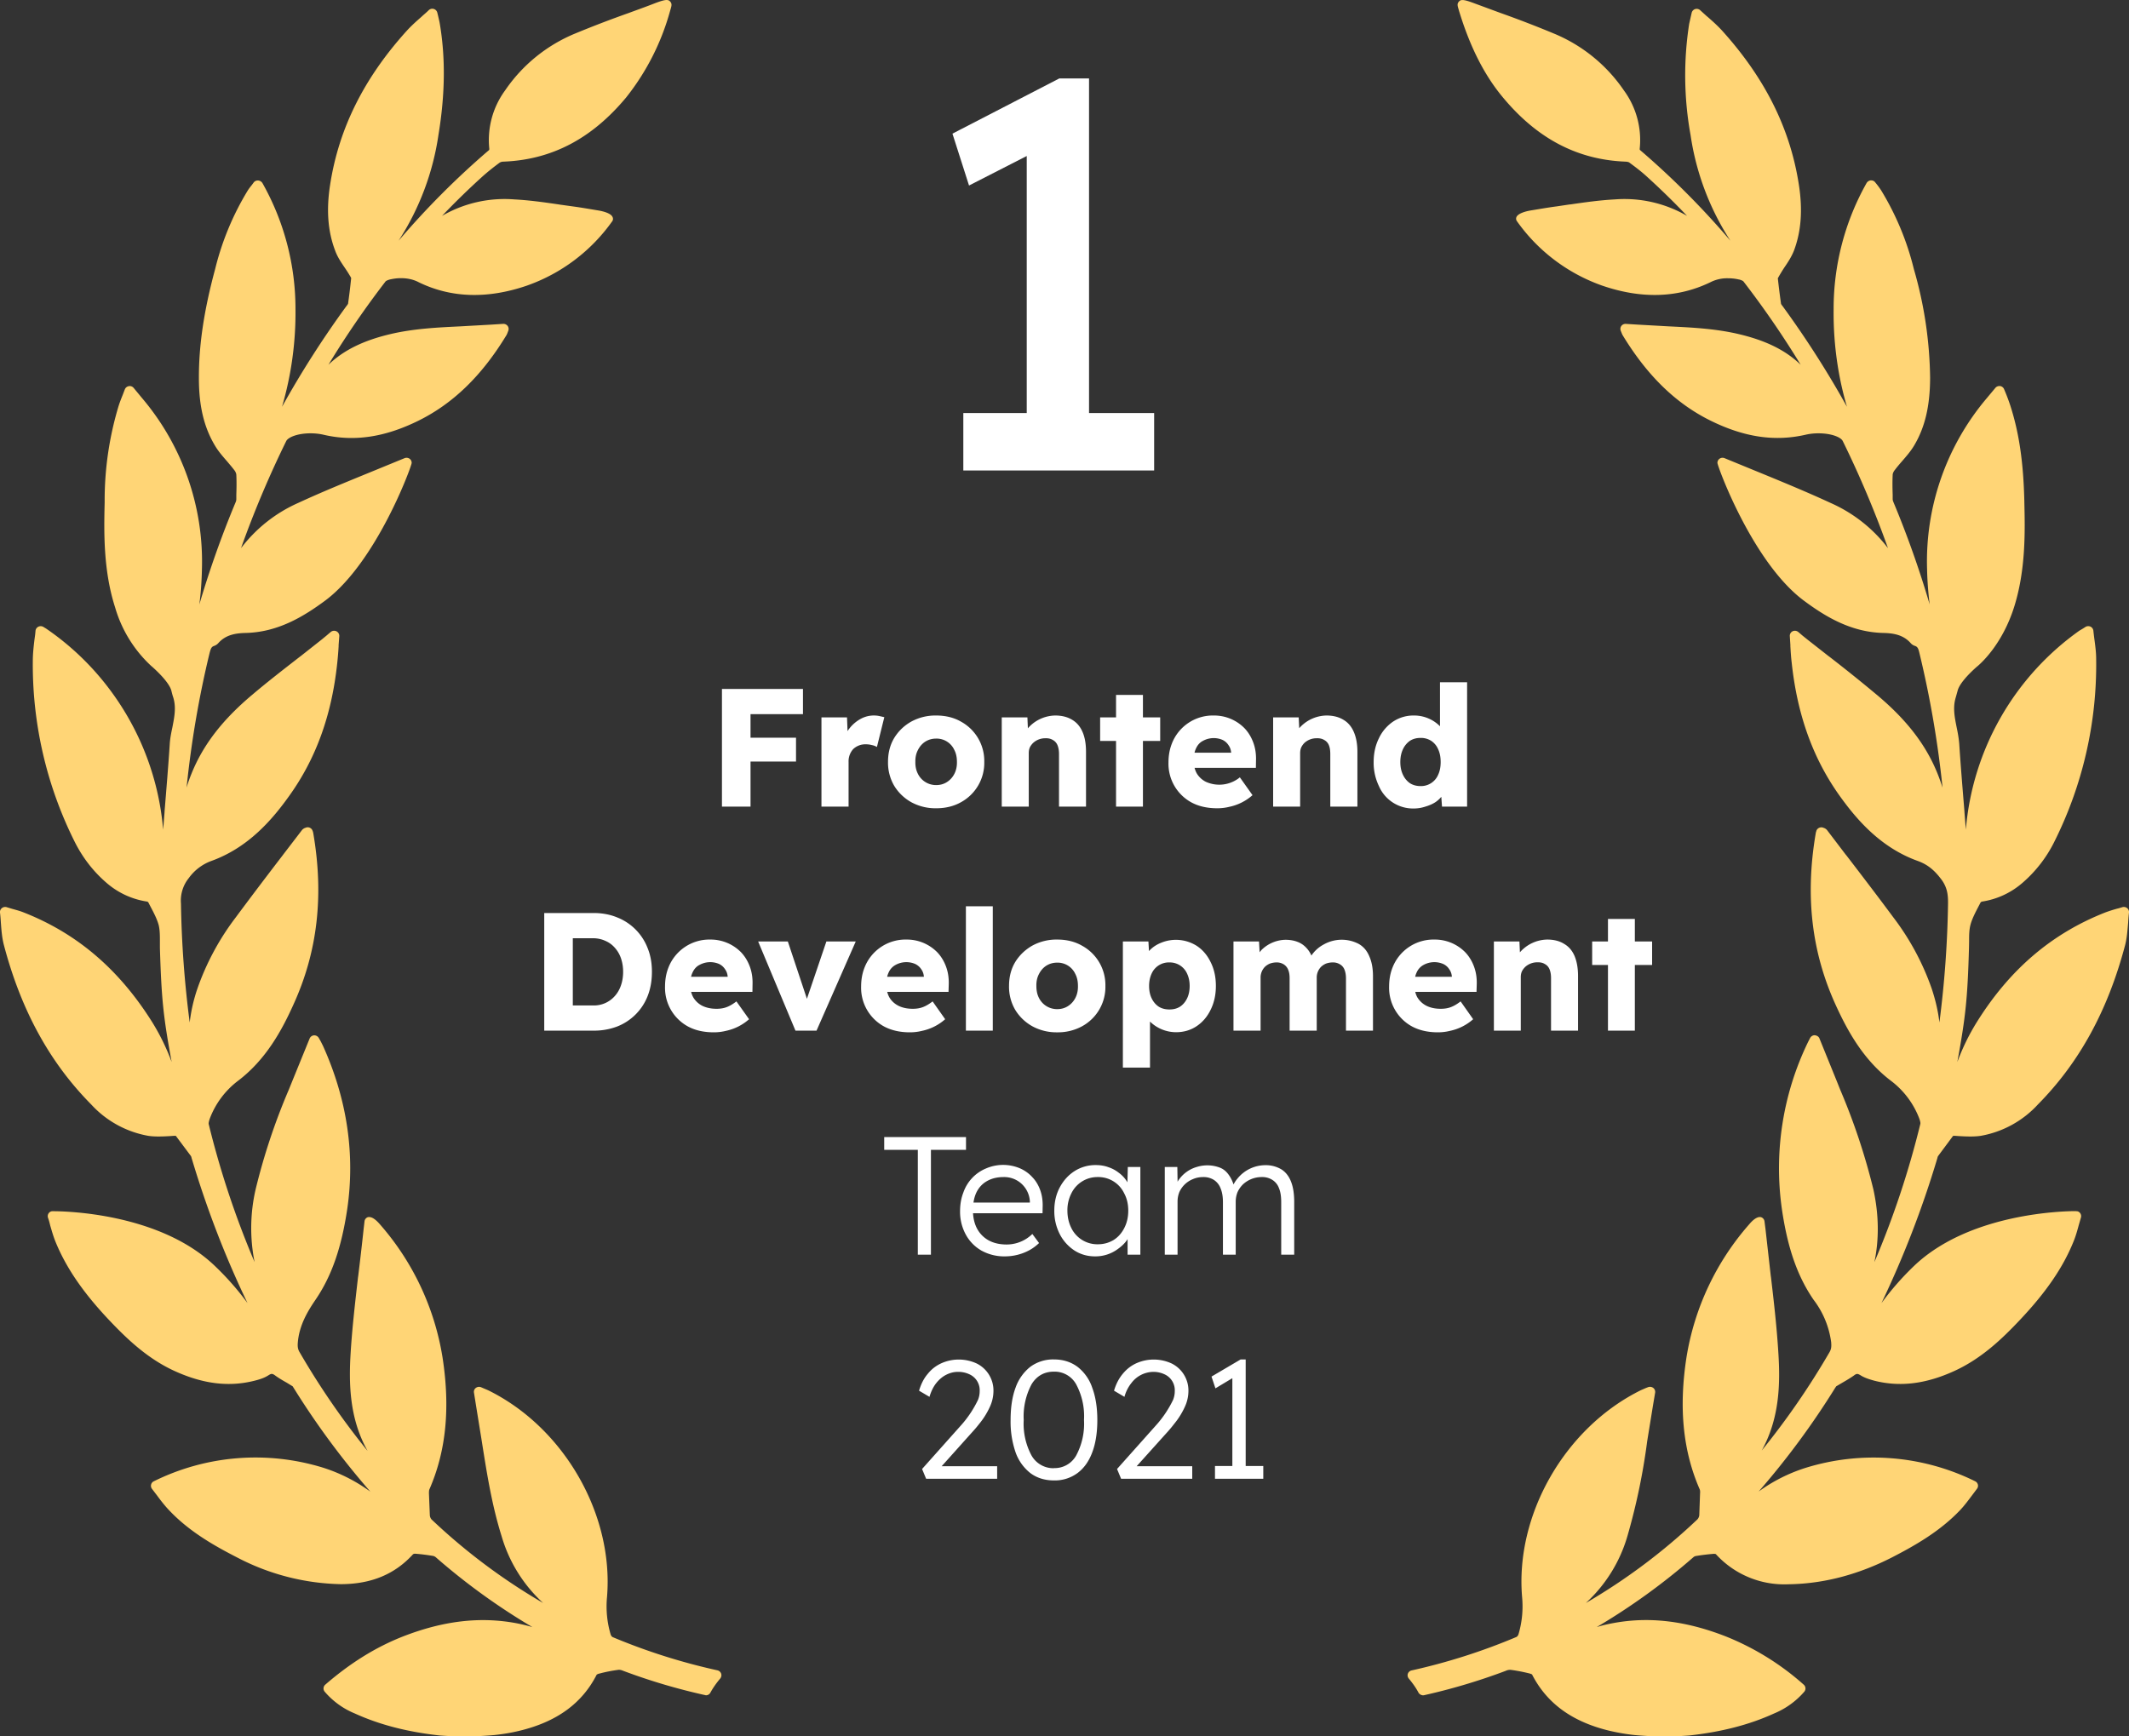
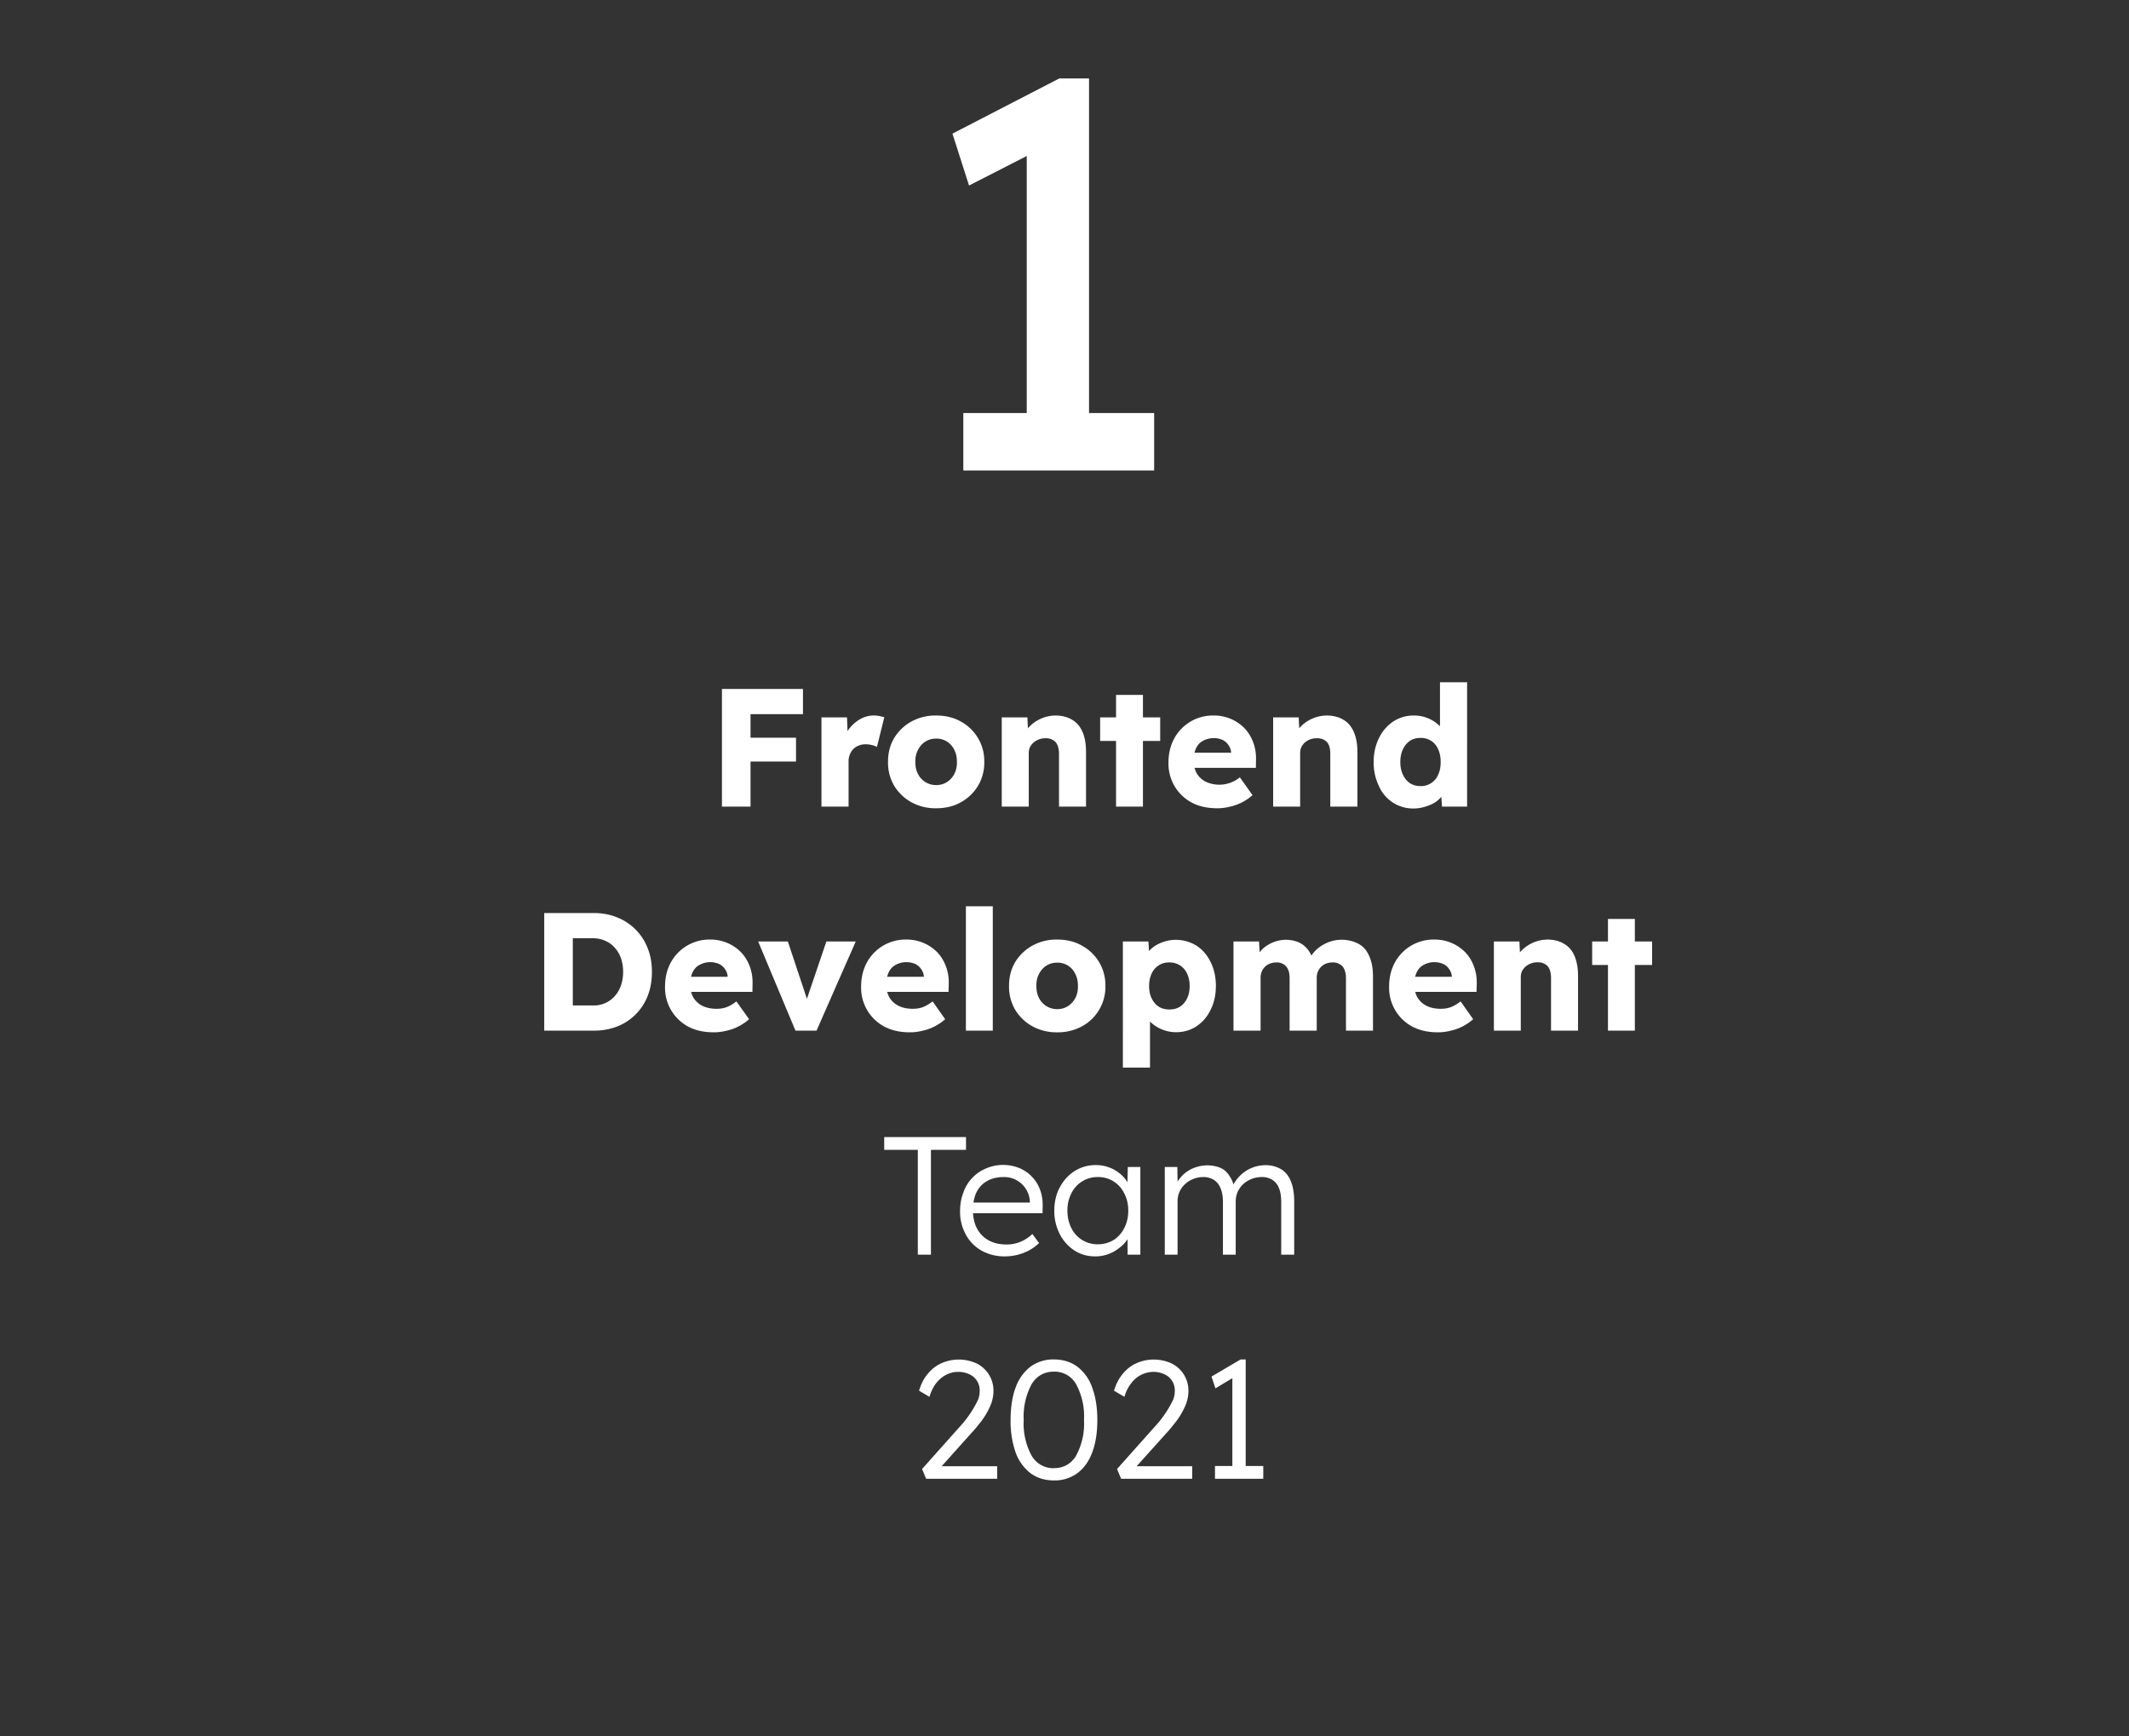
<svg xmlns="http://www.w3.org/2000/svg" width="190" height="155" fill="none">
  <rect width="100%" height="100%" fill="#333333" stroke="none" />
-   <path d="M189.83 81.06a.47.47 0 0 0-.43-.08c-.16.05-.31.1-.46.13l-.07.02c-.35.1-.66.2-.96.31-4.77 1.87-8.53 5.06-11.48 9.78a19.61 19.61 0 0 0-1.75 3.58c.74-4.06.91-5.64 1.04-10.19l.01-.57c0-.53 0-1.02.12-1.48.14-.53.42-1.07.69-1.59l.22-.42c.02-.02.09-.07.12-.07a7.13 7.13 0 0 0 3.69-1.74 11.67 11.67 0 0 0 2.75-3.57 35.34 35.34 0 0 0 3.75-16.33c0-.57-.07-1.12-.15-1.72a29.6 29.6 0 0 1-.1-.82.46.46 0 0 0-.25-.36.48.48 0 0 0-.45.02 8.4 8.4 0 0 1-.54.33 24.24 24.24 0 0 0-10.14 17.77l-.12-1.5-.01-.18c-.16-1.96-.33-3.99-.46-5.98-.04-.5-.13-1-.23-1.47-.18-.91-.36-1.77-.08-2.68l.17-.61c.13-.51.77-1.3 1.74-2.15l.04-.03c.35-.3 2.2-1.96 3.25-5.25 1.06-3.34.98-6.83.92-9.37v-.07c-.08-3.5-.47-6.14-1.25-8.56a17.03 17.03 0 0 0-.55-1.45.46.46 0 0 0-.36-.3h-.07a.46.46 0 0 0-.36.17l-.76.91a22.55 22.55 0 0 0-5.33 15.29c.02 1 .1 2.05.23 3.12a88 88 0 0 0-3.25-9.17.68.68 0 0 1-.05-.21v-.4c-.02-.59-.03-1.2 0-1.79 0-.1.06-.27.2-.44.19-.25.4-.5.62-.75.37-.43.76-.87 1.07-1.38.98-1.62 1.44-3.54 1.45-6.05a36.2 36.2 0 0 0-1.45-9.74 24.8 24.8 0 0 0-2.92-7.03 7.32 7.32 0 0 0-.52-.7c-.09-.12-.2-.19-.4-.19a.5.5 0 0 0-.38.24 22.85 22.85 0 0 0-2.94 11.24c-.04 3.43.5 6.4 1.19 8.73a86.75 86.75 0 0 0-5.77-9.02l-.05-.06c-.04-.07-.06-.1-.06-.08-.13-.92-.22-1.67-.29-2.31a15.7 15.7 0 0 1 .56-.93c.33-.48.66-.98.88-1.54.64-1.7.79-3.62.44-5.87-.77-5-3-9.49-6.83-13.74-.4-.44-.83-.83-1.3-1.24l-.12-.1-.55-.5a.46.46 0 0 0-.77.23l-.08.35-.14.62a29.9 29.9 0 0 0 .12 9.92 23.63 23.63 0 0 0 3.56 9.45 72.86 72.86 0 0 0-8.07-8.1.24.24 0 0 1-.03-.07 7.5 7.5 0 0 0-1.4-5.24A14.05 14.05 0 0 0 138.69 3a96.57 96.57 0 0 0-4.8-1.85l-2.33-.86c-.8-.3-1.13-.36-1.31-.2-.24.22-.18.4-.08.74l.03.11c.97 3.2 2.25 5.75 3.93 7.76 3.07 3.69 6.66 5.57 10.97 5.73.16.01.28.05.32.09.61.45 1.06.8 1.46 1.16a67.94 67.94 0 0 1 3.68 3.59 11.12 11.12 0 0 0-6.45-1.47c-1.34.07-2.68.26-3.98.45h-.05l-1.14.17c-.84.11-1.67.26-2.42.38-.3.06-1.01.22-1.18.56a.38.38 0 0 0 .02.36A15.72 15.72 0 0 0 143 25.5c3.5 1.2 6.73 1.1 9.63-.3a3.3 3.3 0 0 1 1.59-.36c.46 0 .8.07.92.1.17.02.4.12.45.18a82.56 82.56 0 0 1 5.11 7.44c-1.35-1.3-3.1-2.16-5.5-2.73-2.1-.5-4.26-.6-6.33-.7l-.7-.04-1.97-.11-1.13-.07a.46.46 0 0 0-.37.18.45.45 0 0 0-.06.43c.05.12.13.34.17.4 2.2 3.62 4.76 6.11 7.87 7.64 3.03 1.49 5.76 1.88 8.53 1.23a5.1 5.1 0 0 1 1.07-.11c1.18 0 2 .35 2.17.68a91.26 91.26 0 0 1 4.04 9.57 13.06 13.06 0 0 0-5.11-4.03c-2.16-1-4.4-1.92-6.62-2.83l-2.85-1.17a.47.47 0 0 0-.44.04.45.45 0 0 0-.2.38c0 .29 3.14 8.9 7.72 12.3 1.87 1.39 4.17 2.81 7.07 2.88.87.02 1.77.14 2.45.9.1.12.24.21.4.26.22.08.29.21.4.69a90.7 90.7 0 0 1 2.05 11.96 17.4 17.4 0 0 0-.45-1.26c-1.03-2.56-2.75-4.8-5.43-7.04a142.1 142.1 0 0 0-4.22-3.39l-.07-.05-1.9-1.49-.41-.33-.4-.34a.48.48 0 0 0-.5-.06.45.45 0 0 0-.25.44l.05.78v.12c.03.51.06 1 .12 1.48.5 4.66 1.9 8.55 4.3 11.9 1.48 2.06 3.61 4.58 6.94 5.78.8.29 1.4.73 2.02 1.53.6.74.7 1.42.69 2.27a92.99 92.99 0 0 1-.77 10.62c-.11-.97-.34-1.97-.68-3a22.95 22.95 0 0 0-3.43-6.38c-1.37-1.85-2.8-3.72-4.18-5.52l-.1-.12-1.62-2.13a.62.62 0 0 0-.32-.22.47.47 0 0 0-.39-.01.46.46 0 0 0-.26.27l-.01.05c-.03.07-.04.13-.05.19-.95 5.58-.37 10.58 1.78 15.3 1.05 2.3 2.46 4.9 4.94 6.78a7.62 7.62 0 0 1 2.53 3.38c.1.29.1.41.09.46a80.02 80.02 0 0 1-4.1 12.34c.43-2.07.4-4.23-.09-6.48a57.3 57.3 0 0 0-2.96-8.9l-.32-.8-1.53-3.77c-.06-.17-.22-.28-.44-.3-.16 0-.32.1-.4.25l-.16.31a25.8 25.8 0 0 0-2.36 14.94c.51 3.5 1.38 5.99 2.82 8.1a7.95 7.95 0 0 1 1.58 3.8c.03.36.02.6-.14.88a68.57 68.57 0 0 1-6.08 8.82l.03-.04c1.6-2.89 1.65-6 1.48-8.67-.14-2.3-.4-4.58-.66-6.78l-.02-.13-.3-2.66-.17-1.51-.09-.7a.45.45 0 0 0-.24-.34c-.26-.14-.67.07-1.1.58a23.69 23.69 0 0 0-5.62 11.89c-.7 4.51-.32 8.37 1.18 11.8.04.09.04.28.03.34l-.07 1.97a.66.66 0 0 1-.16.36 53.56 53.56 0 0 1-9.96 7.47 13.02 13.02 0 0 0 3.71-5.98 56.86 56.86 0 0 0 1.76-8.45l.04-.25.48-2.96.19-1.13a.45.45 0 0 0-.17-.43.48.48 0 0 0-.47-.06l-.16.06-.46.2c-6.78 3.34-11.25 11.12-10.61 18.5a8.74 8.74 0 0 1-.33 3.31c-.03.1-.13.2-.17.22a54.31 54.31 0 0 1-9.36 2.99.46.46 0 0 0-.34.3.45.45 0 0 0 .09.43c.33.4.63.81.86 1.25.1.18.34.28.51.23 2.51-.56 4.96-1.3 7.27-2.17a.9.9 0 0 1 .46-.09c.52.07 1.06.17 1.66.32.13.03.23.09.23.08 1.32 2.59 3.59 4.24 6.93 5.04.73.17 1.48.3 2.23.38a28.94 28.94 0 0 0 4.86.04c2.9-.32 5.38-.96 7.57-1.96a7.2 7.2 0 0 0 2.72-1.96.45.45 0 0 0-.06-.62 23.7 23.7 0 0 0-6.94-4.3c-3.6-1.41-6.9-1.8-10.13-1.18-.48.09-.95.2-1.4.34a57.75 57.75 0 0 0 8.63-6.24.46.46 0 0 1 .2-.1 18.4 18.4 0 0 1 1.65-.2l.14.02a8.25 8.25 0 0 0 6.47 2.7l.42-.01c2.95-.1 5.92-.9 8.82-2.38 2.1-1.08 4.3-2.34 6.09-4.22.4-.42.75-.9 1.06-1.31l.03-.04.42-.56c.08-.1.11-.22.09-.35a.46.46 0 0 0-.22-.31 20.48 20.48 0 0 0-15.2-1.2 14.67 14.67 0 0 0-4.15 2.1 71.47 71.47 0 0 0 6.82-9.24l.1-.15.56-.33c.33-.19.67-.39 1-.62.26-.2.34-.2.62-.03.38.24.84.37 1.23.48 2.3.58 4.63.29 7.2-.9 2.35-1.09 4.16-2.8 5.76-4.5 2.33-2.46 3.86-4.68 4.8-7 .2-.48.34-.98.48-1.5l.19-.66a.45.45 0 0 0-.29-.56l-.19-.02c-.95 0-9.43.14-14.4 4.88a25.36 25.36 0 0 0-2.92 3.33c1.96-4.1 3.63-8.4 4.97-12.88l.02-.07a.88.88 0 0 1 .05-.16l1.3-1.75c.05-.07.05-.07.13-.07h.11l.28.02c.97.06 1.53.05 2-.02a9.05 9.05 0 0 0 5.1-2.8c3.7-3.74 6.25-8.4 7.79-14.25.16-.63.2-1.26.26-1.94.02-.3.04-.61.08-.94a.46.46 0 0 0-.17-.4ZM64.02 149.1a54.3 54.3 0 0 1-9.36-2.97.47.47 0 0 1-.16-.22 8.8 8.8 0 0 1-.33-3.32c.63-7.38-3.83-15.16-10.61-18.49l-.47-.2-.16-.07a.47.47 0 0 0-.46.06c-.14.1-.2.27-.17.43l.18 1.13.48 2.97.04.25c.44 2.79.89 5.67 1.76 8.44a13 13 0 0 0 3.71 5.98 53.6 53.6 0 0 1-9.96-7.46.65.65 0 0 1-.15-.36l-.08-1.97c0-.07 0-.26.04-.35 1.5-3.43 1.87-7.29 1.17-11.8a23.7 23.7 0 0 0-5.61-11.89c-.36-.41-.67-.62-.93-.62a.36.36 0 0 0-.17.03.45.45 0 0 0-.25.36l-.08.69a249.12 249.12 0 0 1-.48 4.17l-.02.13c-.25 2.2-.52 4.5-.66 6.78-.16 2.67-.12 5.79 1.49 8.67l.02.04a68.6 68.6 0 0 1-6.07-8.82c-.16-.27-.18-.52-.15-.87.13-1.5.84-2.72 1.58-3.8 1.44-2.12 2.31-4.62 2.83-8.1.71-4.88-.01-9.78-2.16-14.55l-.2-.4-.17-.3a.47.47 0 0 0-.43-.25.46.46 0 0 0-.4.29l-1.54 3.78-.32.79a56.16 56.16 0 0 0-2.96 8.9 15.43 15.43 0 0 0-.09 6.48 80.06 80.06 0 0 1-4.1-12.34c0-.05 0-.17.1-.46a7.6 7.6 0 0 1 2.52-3.38c2.48-1.88 3.9-4.48 4.94-6.79 2.15-4.7 2.74-9.7 1.78-15.3a1.18 1.18 0 0 0-.04-.17l-.02-.05a.46.46 0 0 0-.63-.28.64.64 0 0 0-.33.22l-1.64 2.14-.09.12c-1.38 1.8-2.8 3.67-4.17 5.52a22.95 22.95 0 0 0-3.43 6.38 14.43 14.43 0 0 0-.68 3 92.89 92.89 0 0 1-.78-10.61 3.2 3.2 0 0 1 .7-2.28 4.3 4.3 0 0 1 2.02-1.53c3.32-1.2 5.45-3.72 6.93-5.79 2.4-3.34 3.81-7.23 4.3-11.9a30 30 0 0 0 .12-1.47v-.11l.06-.79a.45.45 0 0 0-.26-.44.48.48 0 0 0-.5.06l-.4.34-.4.33-1.9 1.5-.07.05c-1.4 1.09-2.85 2.21-4.23 3.38-2.68 2.25-4.4 4.49-5.43 7.05-.17.42-.32.83-.44 1.25.42-4.07 1.1-8.07 2.04-11.96.12-.47.18-.61.41-.69a.89.89 0 0 0 .39-.26c.68-.76 1.58-.88 2.45-.9 2.9-.07 5.2-1.5 7.07-2.88 4.58-3.4 7.73-12.01 7.73-12.3 0-.16-.08-.3-.2-.38a.48.48 0 0 0-.44-.04l-2.9 1.19c-2.17.89-4.42 1.8-6.58 2.8a13.06 13.06 0 0 0-5.11 4.04 91.1 91.1 0 0 1 4.04-9.57c.18-.33 1-.68 2.17-.68.38 0 .75.04 1.08.11 2.76.66 5.5.26 8.53-1.23 3.1-1.53 5.67-4.02 7.86-7.63.05-.07.13-.29.17-.4a.45.45 0 0 0-.06-.44.47.47 0 0 0-.4-.18l-1.1.07-1.97.11-.7.04c-2.07.1-4.22.2-6.32.7-2.4.57-4.16 1.44-5.5 2.73 1.59-2.62 3.3-5.1 5.1-7.44.05-.06.28-.16.47-.19.1-.02.44-.1.9-.1.62 0 1.15.13 1.6.37 2.88 1.4 6.12 1.5 9.63.3a15.73 15.73 0 0 0 7.65-5.78.38.38 0 0 0 0-.36c-.16-.34-.87-.5-1.18-.56-.74-.12-1.57-.27-2.4-.38l-1.15-.16-.05-.01c-1.3-.19-2.63-.38-3.98-.45a11.1 11.1 0 0 0-6.45 1.47 67.92 67.92 0 0 1 3.69-3.59c.4-.35.84-.71 1.45-1.16a.65.65 0 0 1 .31-.09c4.32-.16 7.91-2.04 10.98-5.73A21.63 21.63 0 0 0 59.81.94l.03-.1c.1-.34.16-.53-.08-.75-.18-.16-.5-.11-1.34.21-.76.3-1.53.57-2.31.86A98.1 98.1 0 0 0 51.31 3a14.05 14.05 0 0 0-6.24 5.08 7.5 7.5 0 0 0-1.4 5.23l-.02.08a73.13 73.13 0 0 0-8.08 8.1 23.63 23.63 0 0 0 3.56-9.45c.6-3.64.63-6.89.12-9.92-.03-.19-.08-.38-.13-.61l-.09-.37a.46.46 0 0 0-.77-.23c-.18.18-.37.34-.55.5l-.13.12c-.46.4-.9.8-1.29 1.23C32.46 7 30.23 11.5 29.46 16.5c-.35 2.25-.2 4.17.45 5.87.2.56.54 1.06.88 1.56.15.22.3.45.44.69.1.16.11.2.11.2a55.6 55.6 0 0 1-.28 2.3l-.07.11-.05.06a86.83 86.83 0 0 0-5.77 9.02 29.9 29.9 0 0 0 1.2-8.73 22.86 22.86 0 0 0-2.95-11.24.5.5 0 0 0-.41-.23.46.46 0 0 0-.37.18l-.17.23c-.13.16-.24.3-.35.47a24.8 24.8 0 0 0-2.92 7.03c-1 3.7-1.46 6.8-1.45 9.75 0 2.5.47 4.42 1.46 6.05.3.5.69.94 1.08 1.39.2.24.41.48.6.73.14.17.2.35.2.45.03.59.02 1.2 0 1.77v.4c0 .08-.02.16-.04.22a88.2 88.2 0 0 0-3.26 9.18c.14-1.08.21-2.12.23-3.13a22.56 22.56 0 0 0-5.33-15.28l-.76-.92a.46.46 0 0 0-.36-.17l-.07.01a.46.46 0 0 0-.36.29l-.2.52c-.13.32-.25.63-.35.94a29.12 29.12 0 0 0-1.25 8.55v.07c-.06 2.55-.14 6.04.93 9.37a11.48 11.48 0 0 0 3.24 5.25l.04.03c.97.86 1.6 1.64 1.74 2.15.05.2.1.41.17.61.28.9.1 1.77-.08 2.7-.1.47-.2.96-.23 1.45-.13 2-.3 4.02-.46 5.98l-.01.18-.12 1.5a24.23 24.23 0 0 0-4.51-12.16 24.02 24.02 0 0 0-5.95-5.8 7.71 7.71 0 0 1-.23-.14.48.48 0 0 0-.44-.02.46.46 0 0 0-.26.36c-.02.28-.06.56-.1.84-.07.59-.13 1.14-.14 1.7a35.35 35.35 0 0 0 3.75 16.33c.7 1.39 1.63 2.59 2.75 3.57a7.14 7.14 0 0 0 3.7 1.74c.02 0 .1.05.1.06l.23.44c.27.51.55 1.05.7 1.59.11.45.11.95.11 1.47v.58c.14 4.54.3 6.12 1.05 10.18a19.64 19.64 0 0 0-1.75-3.58c-2.96-4.71-6.71-7.91-11.48-9.78-.3-.12-.6-.2-.96-.3l-.07-.02-.46-.14a.47.47 0 0 0-.43.08.45.45 0 0 0-.17.4c.04.33.06.64.08.94.05.68.1 1.3.26 1.93 1.54 5.86 4.1 10.52 7.8 14.26a9.05 9.05 0 0 0 5.09 2.8c.46.07 1.03.08 2 .02l.28-.02h.11c.08 0 .08 0 .13.08l1.3 1.74c.01.03.04.1.05.17l.02.06c1.34 4.48 3 8.79 4.97 12.88-.88-1.2-1.85-2.3-2.93-3.33-4.96-4.74-13.44-4.87-14.39-4.87h-.12l-.07.01a.45.45 0 0 0-.3.56c.08.22.14.44.2.7.14.48.28.98.48 1.47.94 2.3 2.46 4.53 4.8 7 1.6 1.69 3.4 3.4 5.75 4.49 2.58 1.19 4.9 1.48 7.2.9.4-.1.85-.23 1.24-.48.28-.18.36-.17.63.03.32.23.66.43 1 .62l.54.33a71.39 71.39 0 0 0 6.93 9.4 14.68 14.68 0 0 0-4.16-2.12 20.47 20.47 0 0 0-15.21 1.22.45.45 0 0 0-.11.66l.42.55.03.04c.31.42.67.89 1.06 1.3 1.78 1.89 3.98 3.15 6.09 4.23a20.77 20.77 0 0 0 9.23 2.38c2.72 0 4.84-.88 6.47-2.68l.13-.04c.62.04 1.22.13 1.66.2.07.02.16.06.21.1a57.66 57.66 0 0 0 8.64 6.25 16.1 16.1 0 0 0-1.41-.34c-3.23-.61-6.52-.23-10.14 1.18-2.44.96-4.7 2.37-6.93 4.3a.45.45 0 0 0-.06.62 7.07 7.07 0 0 0 2.71 1.96c2.2 1 4.67 1.64 7.58 1.96a29.4 29.4 0 0 0 4.85-.04c.76-.08 1.5-.2 2.24-.38 3.34-.8 5.6-2.45 6.9-5.01a.68.68 0 0 1 .25-.1c.6-.16 1.15-.26 1.67-.33.12-.02.27.01.46.09a53.8 53.8 0 0 0 7.37 2.18c.17 0 .32-.09.4-.24.24-.44.54-.86.87-1.25.1-.12.14-.28.09-.44a.46.46 0 0 0-.34-.3Z" fill="#FFD576" />
  <path d="M91.63 39.58v-28l1.89 1.38-7.04 3.6L85 11.93 94.54 7h2.65v32.58h-5.56ZM85.97 42v-5.13H103V42H85.97ZM64.43 72V61.5h2.55V72h-2.55Zm1.18-4.02v-2.13h5.43v2.13h-5.43Zm0-4.23V61.5h6.05v2.25H65.6Zm7.7 8.25v-7.96h2.28l.1 2.59-.44-.5a3.23 3.23 0 0 1 1.56-1.96 2.45 2.45 0 0 1 1.68-.25l.43.1-.66 2.66a1.37 1.37 0 0 0-.45-.17 2.12 2.12 0 0 0-.57-.07 1.57 1.57 0 0 0-1.1.43 1.62 1.62 0 0 0-.41 1.14V72H73.3Zm10.24.15a4.5 4.5 0 0 1-2.22-.54 4.15 4.15 0 0 1-1.53-1.47 4.08 4.08 0 0 1-.55-2.13c0-.8.18-1.51.55-2.13.38-.62.89-1.11 1.53-1.47a4.5 4.5 0 0 1 2.22-.54c.83 0 1.57.18 2.2.54a4 4 0 0 1 2.09 3.6 4 4 0 0 1-2.08 3.6c-.64.36-1.38.54-2.21.54Zm0-2.07c.36 0 .68-.09.96-.27.28-.18.5-.42.66-.73.16-.31.24-.67.23-1.07 0-.4-.07-.75-.23-1.06a1.74 1.74 0 0 0-1.62-1.02c-.36 0-.68.09-.97.27-.28.18-.5.43-.66.75-.16.3-.24.66-.23 1.06-.01.4.07.76.23 1.07a1.8 1.8 0 0 0 1.63 1ZM89.4 72v-7.96h2.29l.07 1.62-.48.18c.11-.36.31-.69.59-.98a3.31 3.31 0 0 1 2.3-.99c.6 0 1.1.13 1.51.38.41.24.72.6.93 1.09.21.48.31 1.07.31 1.77V72h-2.41v-4.7c0-.31-.05-.58-.14-.79a.91.91 0 0 0-.42-.46c-.18-.11-.4-.16-.67-.15a1.6 1.6 0 0 0-1.05.39c-.13.12-.24.26-.32.42-.07.16-.1.33-.1.52V72H89.4Zm10.2 0v-9.97h2.4V72h-2.4Zm-1.42-5.86v-2.1h5.36v2.1h-5.36Zm10.45 6.01c-.88 0-1.65-.17-2.3-.52a3.93 3.93 0 0 1-2.05-3.57c0-.61.1-1.17.3-1.68a3.92 3.92 0 0 1 3.75-2.51 3.8 3.8 0 0 1 2.74 1.14c.34.36.6.79.78 1.28.18.49.26 1.02.24 1.6l-.01.65h-6.35l-.34-1.35h4.74l-.26.28v-.3c-.02-.25-.1-.47-.24-.66-.13-.2-.3-.35-.52-.46a2 2 0 0 0-1.75.08c-.28.14-.48.37-.62.67-.14.29-.21.65-.21 1.08 0 .44.09.82.27 1.15a2 2 0 0 0 .8.75 2.9 2.9 0 0 0 3.05-.39l1.13 1.59a4.5 4.5 0 0 1-2.07 1.04c-.36.09-.72.13-1.08.13Zm4.99-.15v-7.96h2.28l.08 1.62-.48.18c.1-.36.3-.69.58-.98a3.31 3.31 0 0 1 2.3-.99c.6 0 1.1.13 1.51.38.41.24.72.6.93 1.09.21.48.32 1.07.32 1.77V72h-2.42v-4.7c0-.31-.04-.58-.13-.79a.91.91 0 0 0-.42-.46c-.18-.11-.4-.16-.68-.15a1.6 1.6 0 0 0-1.05.39c-.13.12-.23.26-.31.42-.07.16-.1.33-.1.52V72h-2.41Zm12.54.17a3.32 3.32 0 0 1-3.1-2 4.8 4.8 0 0 1-.47-2.14c0-.8.16-1.51.47-2.13a3.7 3.7 0 0 1 1.27-1.49 3.28 3.28 0 0 1 1.86-.54 3.25 3.25 0 0 1 2.6 1.28c.17.24.27.49.3.75l-.58.13V60.9h2.42V72h-2.24l-.13-1.81.48.07a1.5 1.5 0 0 1-.3.72c-.16.23-.37.44-.63.62-.26.17-.56.3-.9.4a3.3 3.3 0 0 1-1.05.17Zm.62-2a1.66 1.66 0 0 0 1.57-1.02c.15-.32.22-.7.22-1.12 0-.44-.07-.82-.22-1.14a1.7 1.7 0 0 0-.61-.75 1.69 1.69 0 0 0-.96-.27c-.38 0-.7.09-.97.27a1.9 1.9 0 0 0-.61.75c-.15.32-.23.7-.23 1.14 0 .43.08.8.23 1.12.15.32.36.57.61.75.27.18.6.27.97.27ZM48.57 92V81.5h4.4c.76 0 1.47.13 2.1.39a4.79 4.79 0 0 1 2.73 2.75c.26.64.38 1.34.38 2.11 0 .77-.12 1.48-.37 2.13a4.79 4.79 0 0 1-2.73 2.75 5.8 5.8 0 0 1-2.12.37h-4.4Zm2.55-1.74-.35-.51h2.12a2.47 2.47 0 0 0 1.97-.83c.23-.25.42-.57.55-.94.13-.37.2-.78.2-1.23 0-.45-.07-.86-.2-1.23a2.69 2.69 0 0 0-.56-.94 2.3 2.3 0 0 0-.84-.6c-.33-.15-.7-.23-1.12-.23h-2.16l.39-.48v6.99Zm12.58 1.89c-.88 0-1.65-.17-2.3-.52a3.93 3.93 0 0 1-2.05-3.57c0-.61.1-1.17.3-1.68a3.92 3.92 0 0 1 3.75-2.51 3.8 3.8 0 0 1 2.74 1.14c.34.36.6.79.78 1.28.18.49.26 1.02.24 1.6l-.01.65H60.8l-.34-1.35h4.74l-.26.28v-.3c-.02-.25-.1-.47-.24-.66-.13-.2-.3-.35-.52-.46a2 2 0 0 0-1.75.08c-.28.14-.48.37-.62.67-.14.29-.21.65-.21 1.08 0 .44.09.82.27 1.15a2 2 0 0 0 .8.75c.37.18.79.27 1.28.27.34 0 .64-.05.9-.15.27-.1.56-.27.87-.51l1.13 1.59a4.5 4.5 0 0 1-2.07 1.04c-.36.09-.72.13-1.08.13Zm7.29-.15-3.33-7.96h2.65l1.98 5.95-.58.06 2.04-6.01h2.62L72.87 92H71Zm10.21.15c-.88 0-1.64-.17-2.3-.52a3.93 3.93 0 0 1-2.05-3.57c0-.61.1-1.17.3-1.68a3.92 3.92 0 0 1 3.75-2.51 3.8 3.8 0 0 1 2.75 1.14c.34.36.6.79.78 1.28.18.49.26 1.02.24 1.6l-.02.65h-6.34l-.35-1.35h4.74l-.25.28v-.3c-.02-.25-.1-.47-.24-.66-.13-.2-.31-.35-.53-.46a2 2 0 0 0-1.75.08 1.4 1.4 0 0 0-.62.67c-.14.29-.21.65-.21 1.08 0 .44.09.82.27 1.15.19.32.46.57.81.75.36.18.79.27 1.28.27.34 0 .64-.05.9-.15.27-.1.56-.27.87-.51l1.12 1.59a4.5 4.5 0 0 1-2.07 1.04c-.36.09-.72.13-1.08.13Zm5-.15V80.9h2.4V92h-2.4Zm8.15.15a4.5 4.5 0 0 1-2.22-.54 4.15 4.15 0 0 1-1.53-1.47 4.08 4.08 0 0 1-.55-2.13c0-.8.18-1.51.55-2.13.38-.62.9-1.11 1.53-1.47a4.5 4.5 0 0 1 2.22-.54c.83 0 1.57.18 2.2.54a4 4 0 0 1 2.1 3.6 4 4 0 0 1-2.08 3.6 4.5 4.5 0 0 1-2.22.54Zm0-2.07c.36 0 .68-.09.96-.27.28-.18.5-.42.66-.73.16-.31.24-.67.23-1.07 0-.4-.07-.75-.23-1.06a1.74 1.74 0 0 0-1.62-1.02c-.36 0-.68.09-.97.27-.28.18-.5.43-.66.75-.16.3-.24.66-.23 1.06 0 .4.07.76.23 1.07a1.8 1.8 0 0 0 1.63 1Zm5.86 5.22V84.04h2.28l.1 1.78-.46-.13c.07-.33.24-.63.51-.9s.61-.49 1.02-.65a3.48 3.48 0 0 1 3.14.29c.53.35.94.83 1.24 1.45.31.61.47 1.32.47 2.13 0 .8-.16 1.51-.47 2.13-.3.62-.72 1.11-1.26 1.47-.53.35-1.14.53-1.83.53a3.34 3.34 0 0 1-2.32-.95c-.28-.29-.47-.6-.56-.94l.56-.21v5.26h-2.42Zm4.16-5.19c.36 0 .67-.08.94-.25.27-.18.48-.43.63-.74.15-.31.23-.68.23-1.11 0-.42-.08-.78-.23-1.1a1.69 1.69 0 0 0-1.57-1 1.68 1.68 0 0 0-1.59.99c-.15.32-.23.69-.23 1.11 0 .43.08.8.23 1.11.15.31.36.56.63.74.27.17.59.25.96.25Zm5.71 1.89v-7.96h2.28l.08 1.44-.31.01c.12-.26.27-.49.45-.69a3.13 3.13 0 0 1 2.14-.91c.39 0 .75.06 1.06.18.33.12.6.31.84.58.24.26.44.62.57 1.07l-.37-.03.12-.24a3.01 3.01 0 0 1 1.19-1.14 3.27 3.27 0 0 1 3.13-.05c.42.24.73.6.94 1.1.22.49.33 1.08.33 1.78V92h-2.41v-4.66c0-.32-.05-.59-.14-.8a.93.93 0 0 0-.4-.46 1.17 1.17 0 0 0-.64-.17c-.22 0-.41.04-.59.1a1.5 1.5 0 0 0-.45.29 1.36 1.36 0 0 0-.39.96V92h-2.42v-4.68c0-.3-.04-.55-.13-.76a1.01 1.01 0 0 0-.4-.48 1.18 1.18 0 0 0-.64-.17c-.2 0-.4.04-.58.1a1.5 1.5 0 0 0-.45.29 1.36 1.36 0 0 0-.39.95V92h-2.42Zm18.24.15c-.88 0-1.64-.17-2.3-.52a3.93 3.93 0 0 1-2.05-3.57c0-.61.1-1.17.3-1.68a3.92 3.92 0 0 1 3.75-2.51 3.8 3.8 0 0 1 2.75 1.14c.34.36.6.79.78 1.28.18.49.26 1.02.24 1.6l-.02.65h-6.34l-.35-1.35h4.74l-.25.28v-.3c-.02-.25-.1-.47-.24-.66-.13-.2-.3-.35-.53-.46a2 2 0 0 0-1.75.08 1.4 1.4 0 0 0-.62.67c-.14.29-.2.65-.2 1.08 0 .44.08.82.26 1.15.2.32.46.57.81.75.36.18.79.27 1.28.27.34 0 .64-.05.9-.15.27-.1.56-.27.87-.51l1.12 1.59a4.5 4.5 0 0 1-2.07 1.04c-.36.09-.72.13-1.08.13Zm5-.15v-7.96h2.28l.07 1.62-.48.18c.11-.36.3-.69.59-.98a3.31 3.31 0 0 1 2.3-.99c.6 0 1.1.13 1.5.38.42.24.73.6.94 1.09.2.48.31 1.07.31 1.77V92h-2.41v-4.7c0-.31-.05-.58-.14-.79a.91.91 0 0 0-.42-.46c-.18-.11-.4-.16-.67-.15a1.6 1.6 0 0 0-1.05.39c-.13.12-.24.26-.32.42-.07.16-.1.33-.1.52V92h-2.41Zm10.18 0v-9.97h2.4V92h-2.4Zm-1.41-5.86v-2.1h5.35v2.1h-5.35ZM81.91 112v-9.36h-3v-1.14h7.3v1.14h-3.13V112h-1.17Zm7.78.15a4.2 4.2 0 0 1-2.09-.51 3.65 3.65 0 0 1-1.4-1.42 4.24 4.24 0 0 1-.52-2.1c0-.62.1-1.17.29-1.66A3.6 3.6 0 0 1 88 104.3a3.85 3.85 0 0 1 3-.02c.44.19.81.45 1.12.79.32.33.56.73.72 1.19.16.45.23.96.21 1.51l-.01.53h-6.53l-.16-.95h5.83l-.27.26v-.36a2.3 2.3 0 0 0-1.12-1.86 2.3 2.3 0 0 0-1.23-.32c-.56 0-1.05.12-1.46.35-.4.22-.72.55-.94.98-.22.44-.33.99-.33 1.64 0 .62.12 1.16.36 1.62.24.45.58.8 1.02 1.05.45.25.99.38 1.62.38a3.27 3.27 0 0 0 2.3-.94l.6.81c-.24.23-.51.44-.83.62a4.58 4.58 0 0 1-2.22.57Zm8.03 0c-.68 0-1.3-.18-1.84-.53a3.83 3.83 0 0 1-1.3-1.45 4.51 4.51 0 0 1-.49-2.1c0-.79.17-1.49.5-2.1.33-.61.77-1.09 1.32-1.44a3.47 3.47 0 0 1 1.87-.53c.41 0 .8.06 1.14.19a3 3 0 0 1 .93.5 2.76 2.76 0 0 1 1.08 1.67l-.33-.17.05-2.02h1.12V112h-1.14v-1.92l.3-.2c-.07.3-.2.6-.4.88-.2.27-.45.5-.74.71a3.35 3.35 0 0 1-2.07.68Zm.26-1.08c.52 0 .98-.13 1.4-.38.4-.25.72-.61.95-1.06.24-.46.36-.98.36-1.56 0-.58-.12-1.1-.36-1.54a2.55 2.55 0 0 0-2.36-1.46 2.58 2.58 0 0 0-2.36 1.46 3.3 3.3 0 0 0-.35 1.54c0 .57.12 1.09.35 1.55a2.58 2.58 0 0 0 2.37 1.45Zm5.97.93v-7.83h1.12l.03 1.78-.22.08c.08-.3.2-.57.39-.81a2.95 2.95 0 0 1 1.53-1.05 3.16 3.16 0 0 1 2.07.06c.33.13.6.36.82.69.23.32.4.75.53 1.27l-.27-.13.1-.25c.1-.23.25-.45.44-.67a3.21 3.21 0 0 1 2.46-1.13 2.7 2.7 0 0 1 1.4.37c.37.23.66.59.85 1.06.2.48.3 1.1.3 1.84V112h-1.16v-4.67c0-.52-.06-.94-.2-1.27a1.45 1.45 0 0 0-.58-.73 1.67 1.67 0 0 0-.96-.26 2.45 2.45 0 0 0-1.68.66c-.2.2-.36.43-.48.69-.1.26-.16.54-.16.84V112h-1.14v-4.68c0-.5-.07-.91-.21-1.24a1.54 1.54 0 0 0-.59-.75 1.72 1.72 0 0 0-.96-.26c-.33 0-.63.06-.91.18a2.25 2.25 0 0 0-1.22 1.16c-.1.26-.16.53-.16.84V112h-1.14Zm-21.3 20-.36-.87 3.54-3.97a9.67 9.67 0 0 0 1.45-2.2c.1-.25.15-.51.15-.76a1.56 1.56 0 0 0-.93-1.53 2.32 2.32 0 0 0-1.02-.21c-.34 0-.67.08-1 .24-.33.16-.63.4-.9.73-.27.33-.48.75-.63 1.26l-.93-.55c.18-.61.44-1.12.8-1.53.34-.42.76-.73 1.24-.94a3.81 3.81 0 0 1 3.1.04 2.69 2.69 0 0 1 1.5 2.45 3.38 3.38 0 0 1-.33 1.44 6.76 6.76 0 0 1-.94 1.5c-.2.26-.43.53-.68.8l-3.01 3.36-.18-.38h5.47V132h-6.34Zm11.41.15c-.82 0-1.52-.22-2.1-.65a4.09 4.09 0 0 1-1.32-1.84 8.4 8.4 0 0 1-.45-2.91c0-1.13.15-2.1.45-2.9a4.1 4.1 0 0 1 1.32-1.85 3.43 3.43 0 0 1 2.1-.65c.81 0 1.5.22 2.09.65a3.94 3.94 0 0 1 1.32 1.86c.3.8.46 1.76.46 2.89 0 1.13-.15 2.1-.46 2.91-.3.8-.74 1.41-1.32 1.84a3.4 3.4 0 0 1-2.09.65Zm0-1.1a2.2 2.2 0 0 0 1.98-1.12 6 6 0 0 0 .7-3.18 6 6 0 0 0-.7-3.18 2.2 2.2 0 0 0-1.98-1.13c-.87 0-1.54.38-2 1.13a6.1 6.1 0 0 0-.7 3.18 6 6 0 0 0 .7 3.18 2.24 2.24 0 0 0 2 1.13Zm5.99.95-.36-.87 3.54-3.97a9.67 9.67 0 0 0 1.46-2.2c.1-.25.15-.51.15-.76a1.56 1.56 0 0 0-.93-1.53 2.32 2.32 0 0 0-1.02-.21 2.49 2.49 0 0 0-1.9.97 3.4 3.4 0 0 0-.64 1.26l-.93-.55c.18-.61.45-1.12.8-1.53.35-.42.76-.73 1.24-.94a3.81 3.81 0 0 1 3.1.04 2.69 2.69 0 0 1 1.5 2.45 3.38 3.38 0 0 1-.33 1.44 6.76 6.76 0 0 1-.94 1.5c-.2.26-.42.53-.67.8l-3.02 3.36-.18-.38h5.48V132h-6.35Zm9.93-.51v-9.06l.44.33-1.95 1.17-.35-1.05 2.6-1.53h.45v10.14h-1.19Zm-1.55.51v-1.14h4.31V132h-4.3Z" fill="#fff" />
</svg>